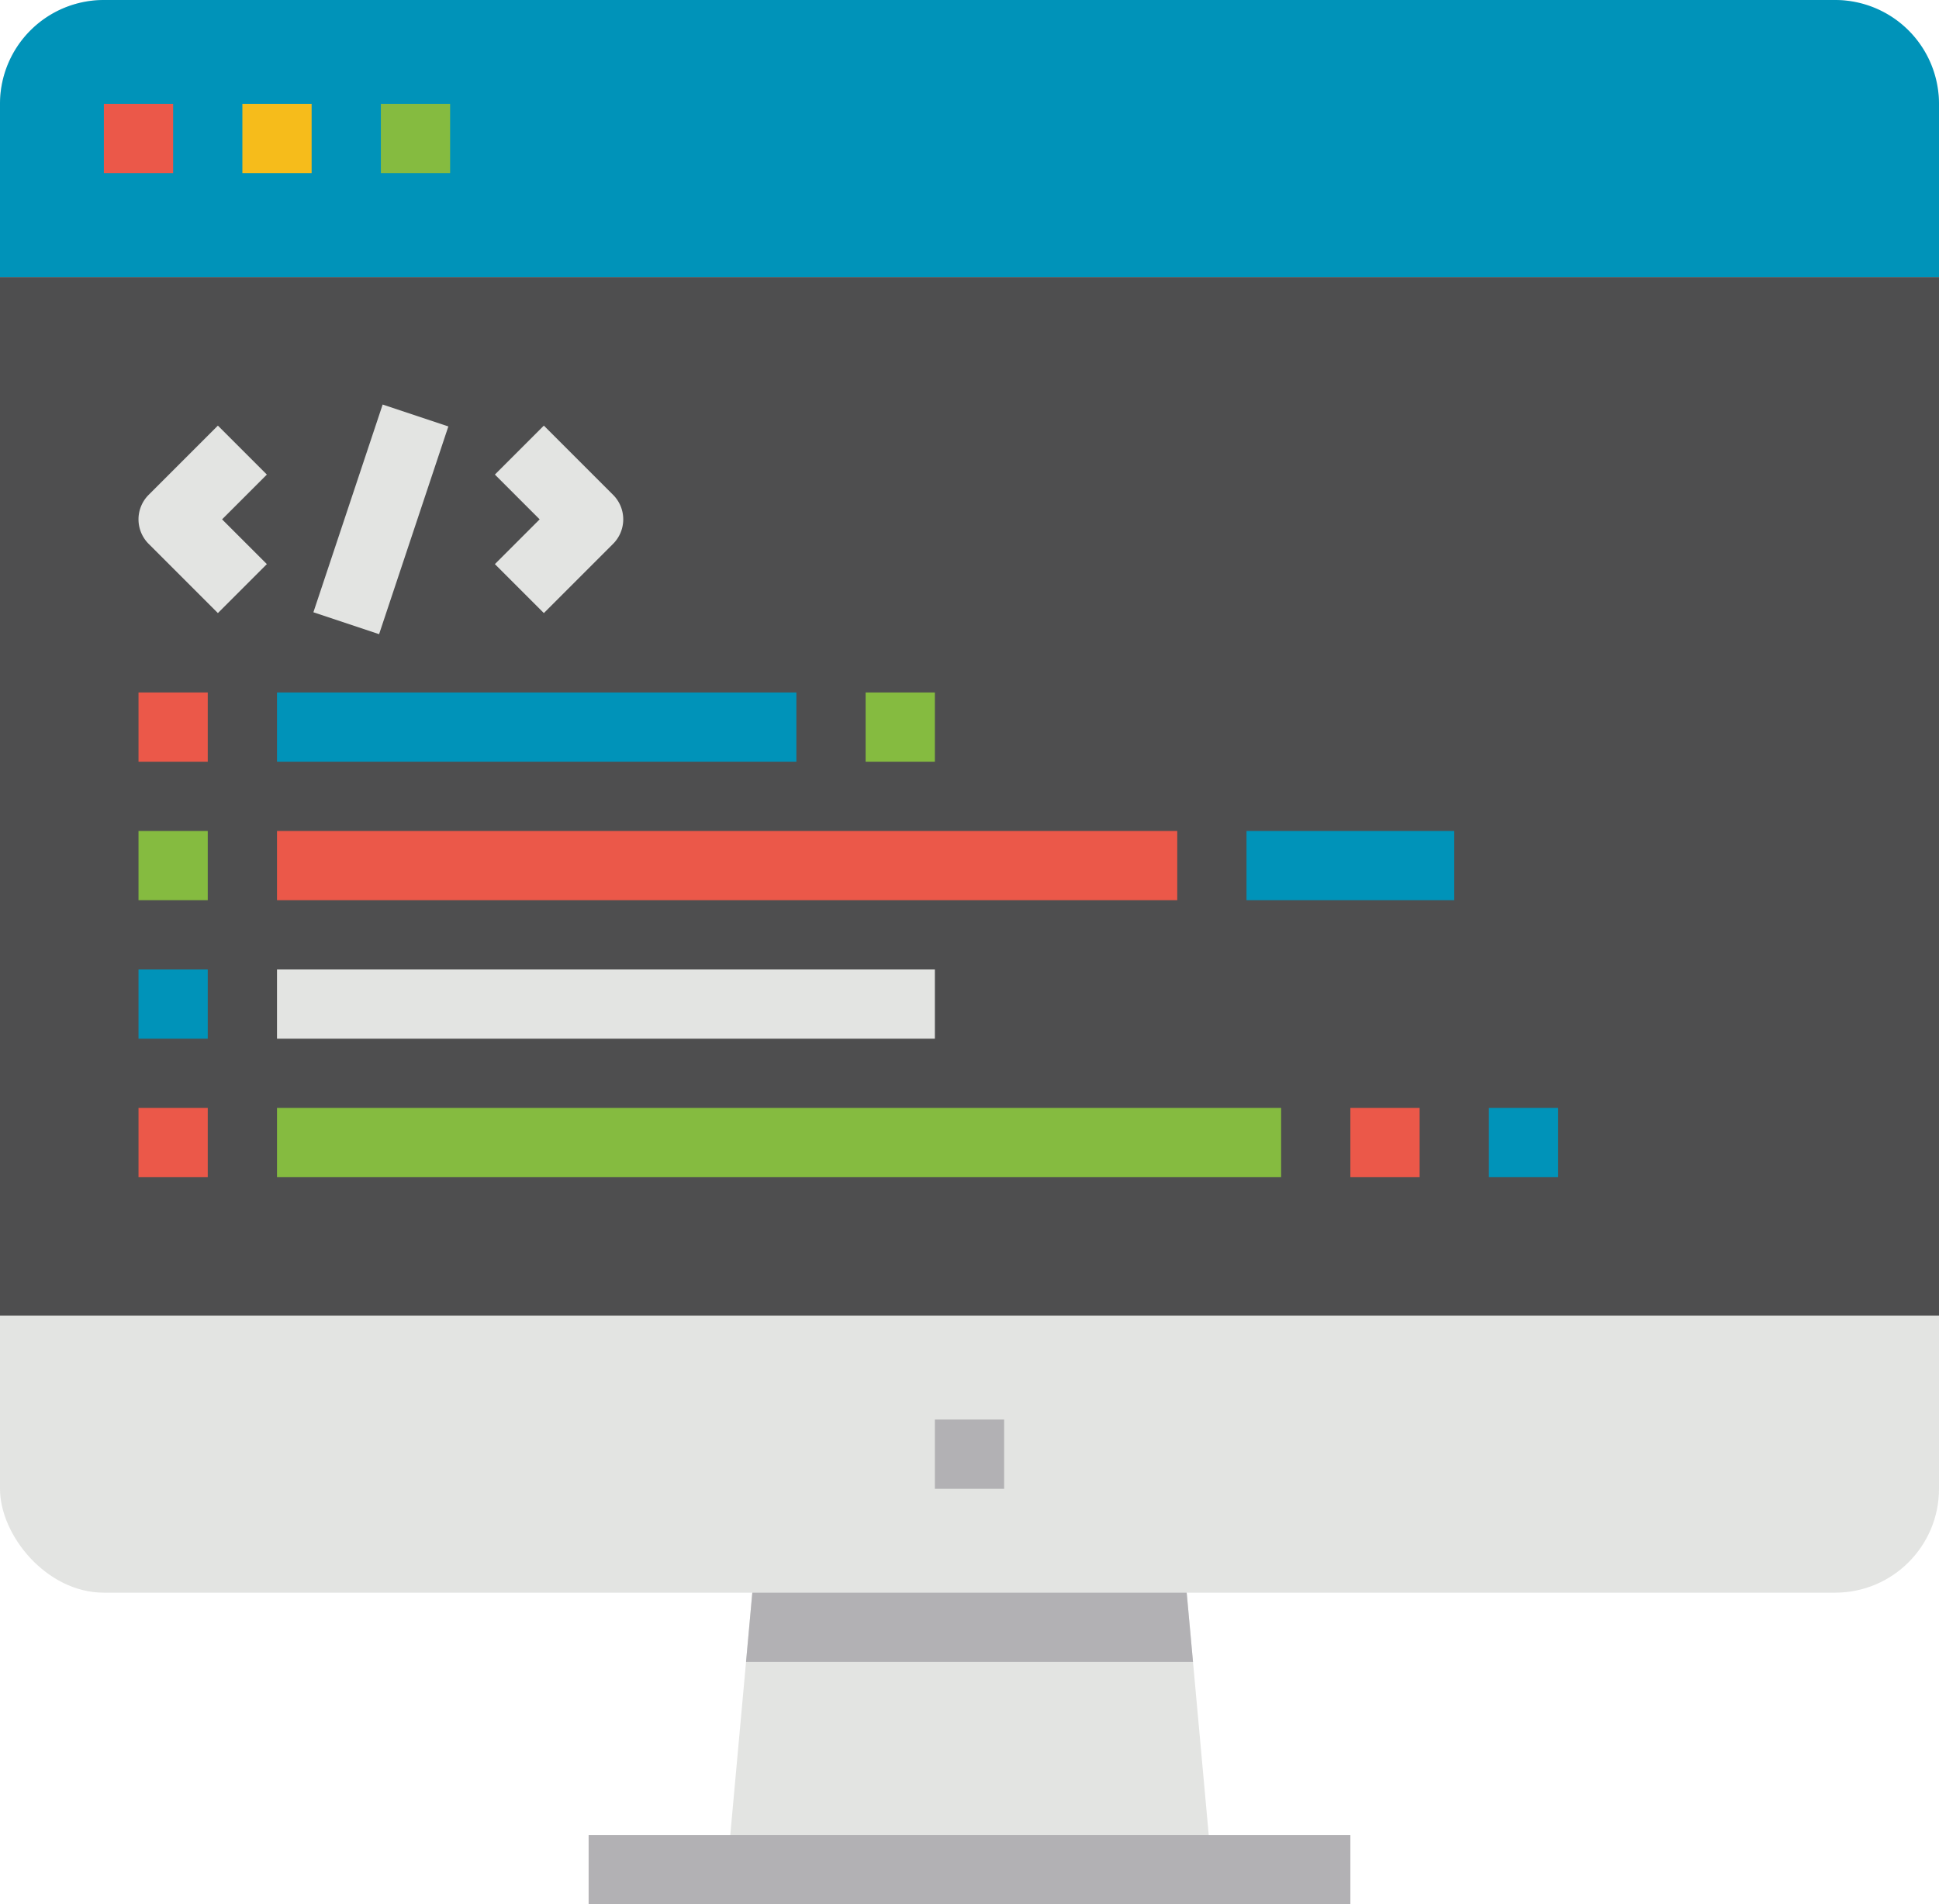
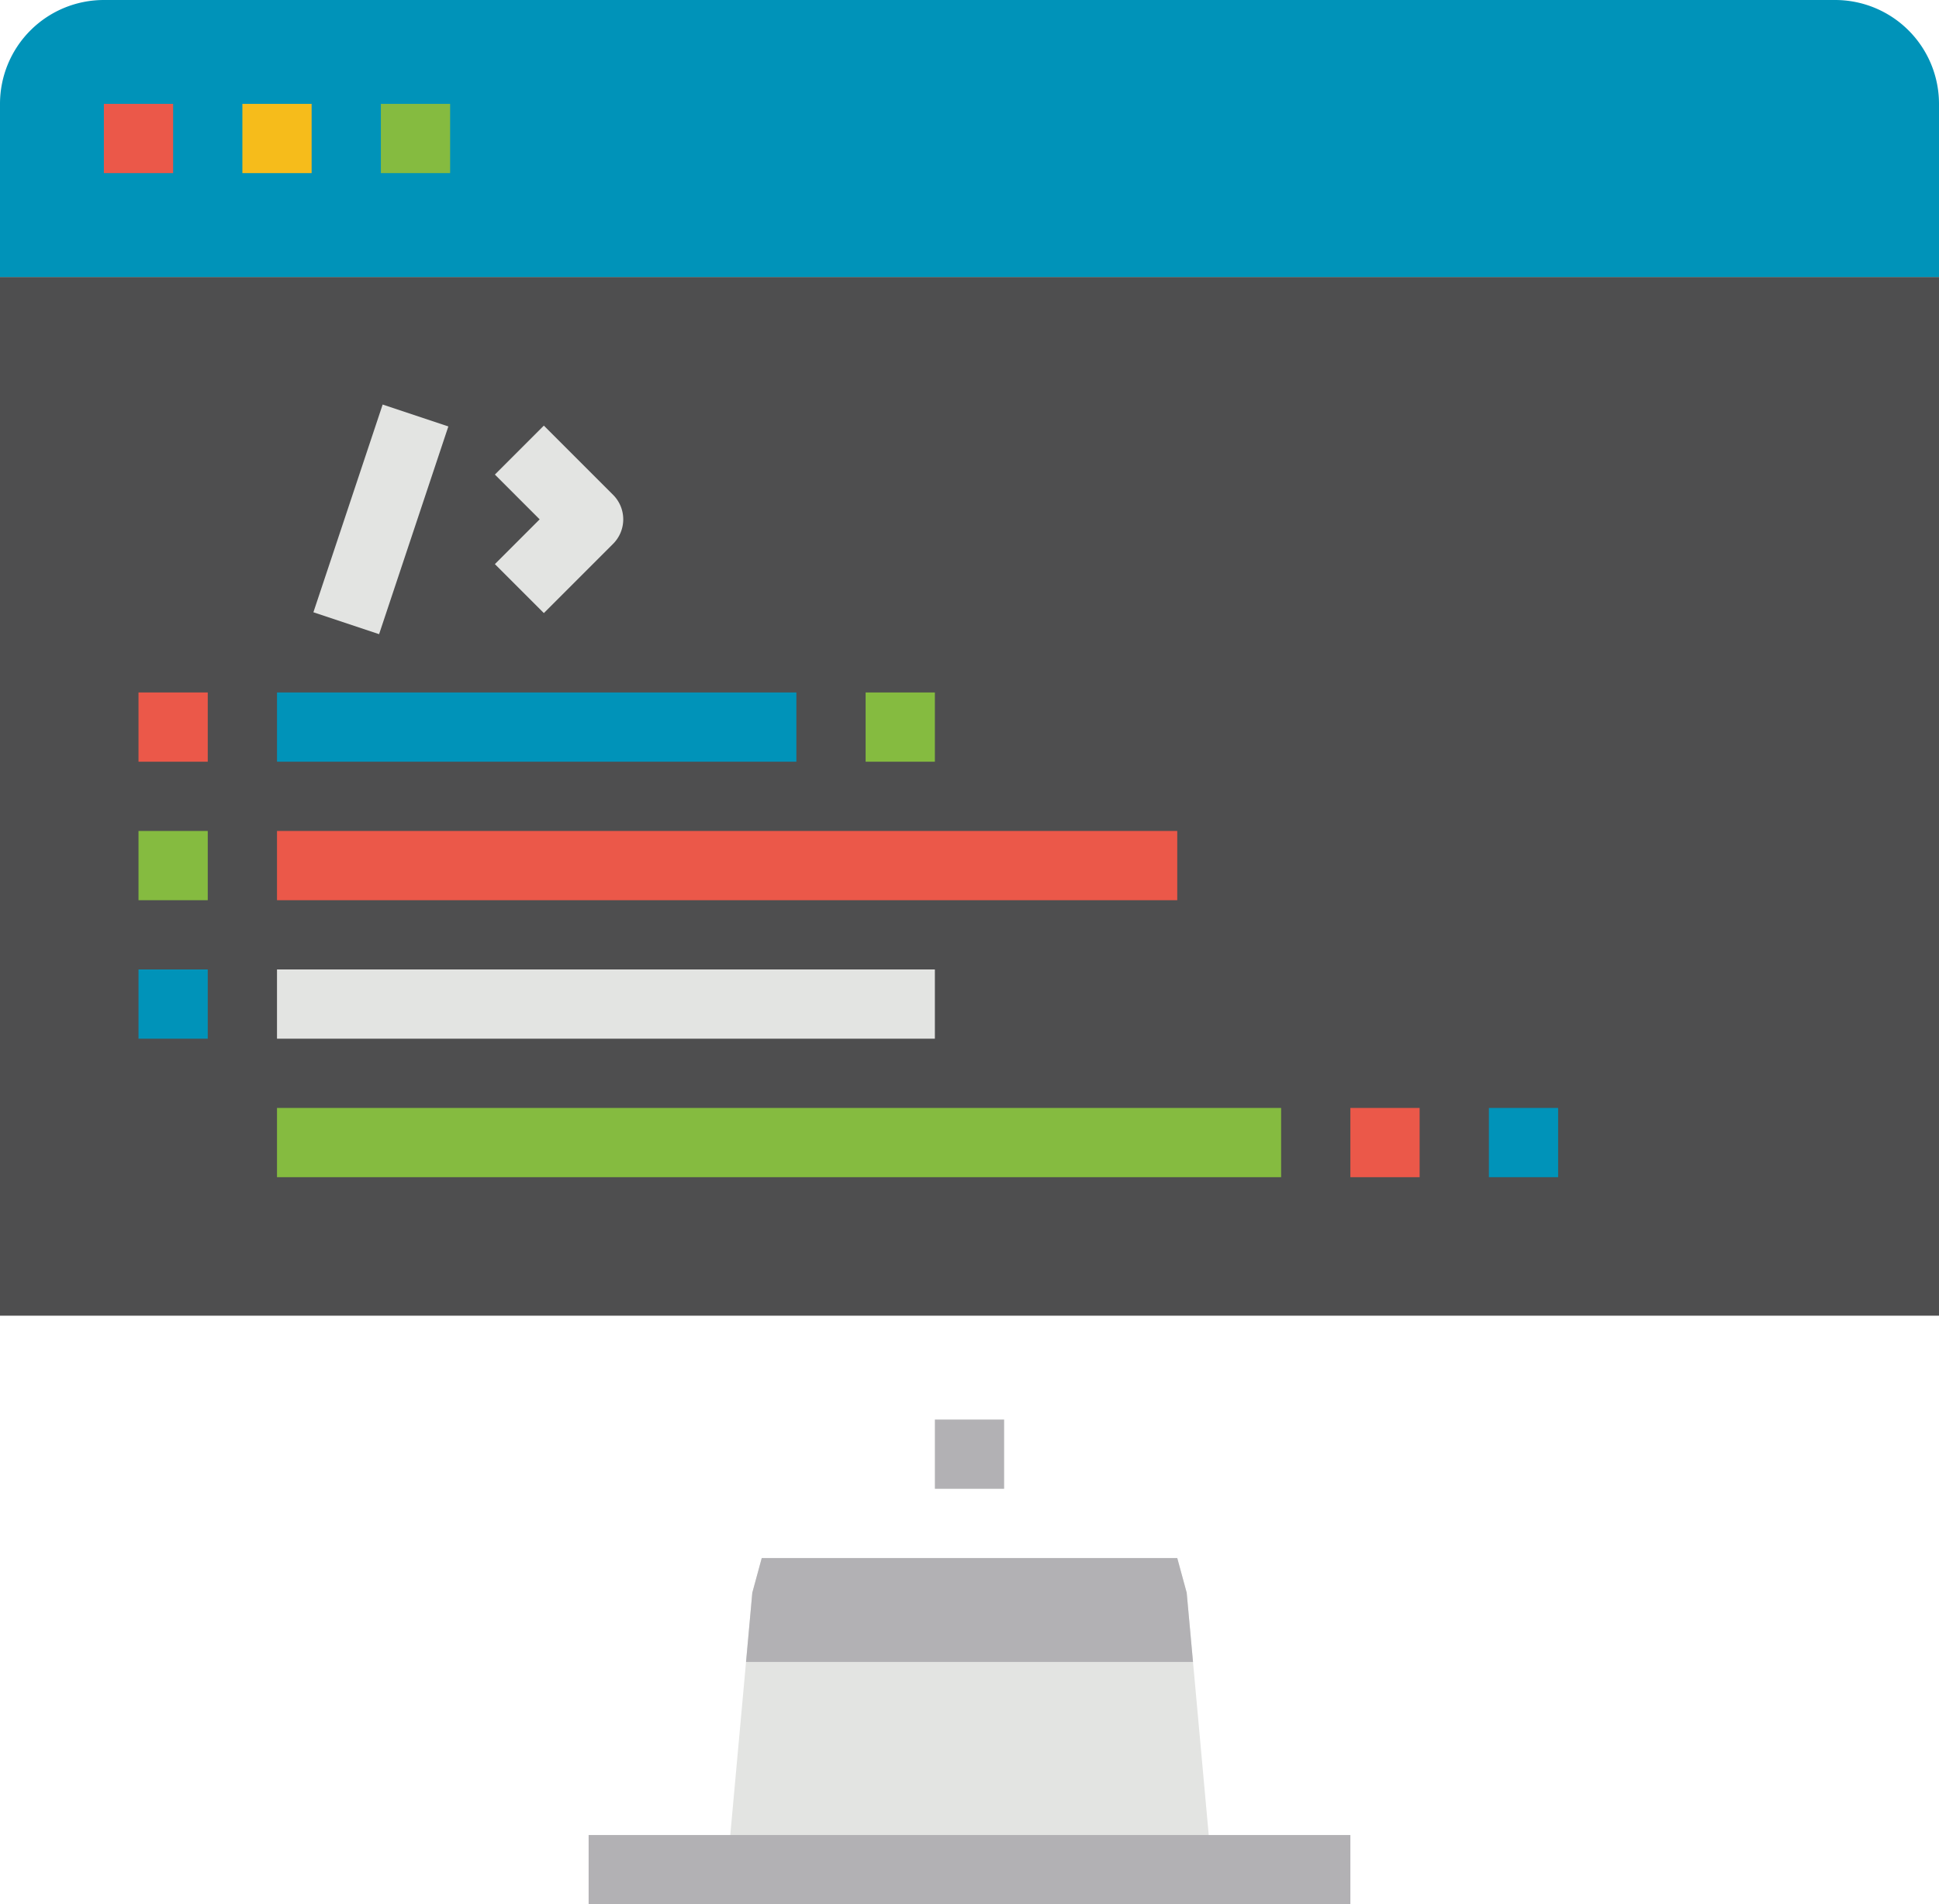
<svg xmlns="http://www.w3.org/2000/svg" height="440.0" preserveAspectRatio="xMidYMid meet" version="1.0" viewBox="32.0 40.0 448.0 440.0" width="448.0" zoomAndPan="magnify">
  <g id="change1_1">
    <path d="M312 472L200 472 204.37 424 205.82 408 208 400 304 400 306.18 408 307.64 424 312 472z" fill="#e3e4e2" />
  </g>
  <g id="change2_1">
    <path d="M168 464H344V480H168z" fill="#b2b1b4" />
  </g>
  <g id="change2_2">
    <path d="M307.64 424L204.37 424 205.82 408 208 400 304 400 306.18 408 307.64 424z" fill="#b2b1b4" />
  </g>
  <g id="change1_2">
-     <rect fill="#e3e4e2" height="368" rx="24" width="448" x="32" y="40" />
-   </g>
+     </g>
  <g id="change3_1">
    <path d="M32 104H480V344H32z" fill="#4e4e4f" />
  </g>
  <g id="change4_1">
    <path d="M56,40H456a24,24,0,0,1,24,24v40a0,0,0,0,1,0,0H32a0,0,0,0,1,0,0V64A24,24,0,0,1,56,40Z" fill="#0093b9" />
  </g>
  <g id="change5_1">
    <path d="M56 64H72V80H56z" fill="#eb5849" />
  </g>
  <g id="change6_1">
    <path d="M88 64H104V80H88z" fill="#f6bc1b" />
  </g>
  <g id="change7_1">
    <path d="M120 64H136V80H120z" fill="#85bb40" />
  </g>
  <g id="change2_3">
    <path d="M248 368H264V384H248z" fill="#b2b1b4" />
  </g>
  <g id="change5_2">
    <path d="M64 200H80V216H64z" fill="#eb5849" />
  </g>
  <g id="change4_2">
    <path d="M96 200H216V216H96z" fill="#0093b9" />
  </g>
  <g id="change7_2">
    <path d="M64 232H80V248H64z" fill="#85bb40" />
  </g>
  <g id="change5_3">
    <path d="M96 232H304V248H96z" fill="#eb5849" />
  </g>
  <g id="change4_3">
    <path d="M64 264H80V280H64z" fill="#0093b9" />
  </g>
  <g id="change1_3">
    <path d="M96 264H248V280H96z" fill="#e3e4e2" />
  </g>
  <g id="change5_4">
-     <path d="M64 296H80V312H64z" fill="#eb5849" />
-   </g>
+     </g>
  <g id="change7_3">
    <path d="M96 296H328V312H96z" fill="#85bb40" />
  </g>
  <g id="change1_4">
-     <path d="M82.343,181.657l-16-16a8,8,0,0,1,0-11.314l16-16,11.314,11.314L83.313,160l10.344,10.343Z" fill="#e3e4e2" />
-   </g>
+     </g>
  <g id="change1_5">
    <path d="M157.657,181.657l-11.314-11.314L156.687,160l-10.345-10.344,11.314-11.314,16,16a8,8,0,0,1,0,11.314Z" fill="#e3e4e2" />
  </g>
  <g id="change1_6">
    <path d="M94.702 152H145.298V168H94.702z" fill="#e3e4e2" transform="rotate(-71.562 120 160)" />
  </g>
  <g id="change4_4">
-     <path d="M320 232H368V248H320z" fill="#0093b9" />
-   </g>
+     </g>
  <g id="change5_5">
    <path d="M344 296H360V312H344z" fill="#eb5849" />
  </g>
  <g id="change4_5">
    <path d="M376 296H392V312H376z" fill="#0093b9" />
  </g>
  <g id="change7_4">
    <path d="M232 200H248V216H232z" fill="#85bb40" />
  </g>
</svg>